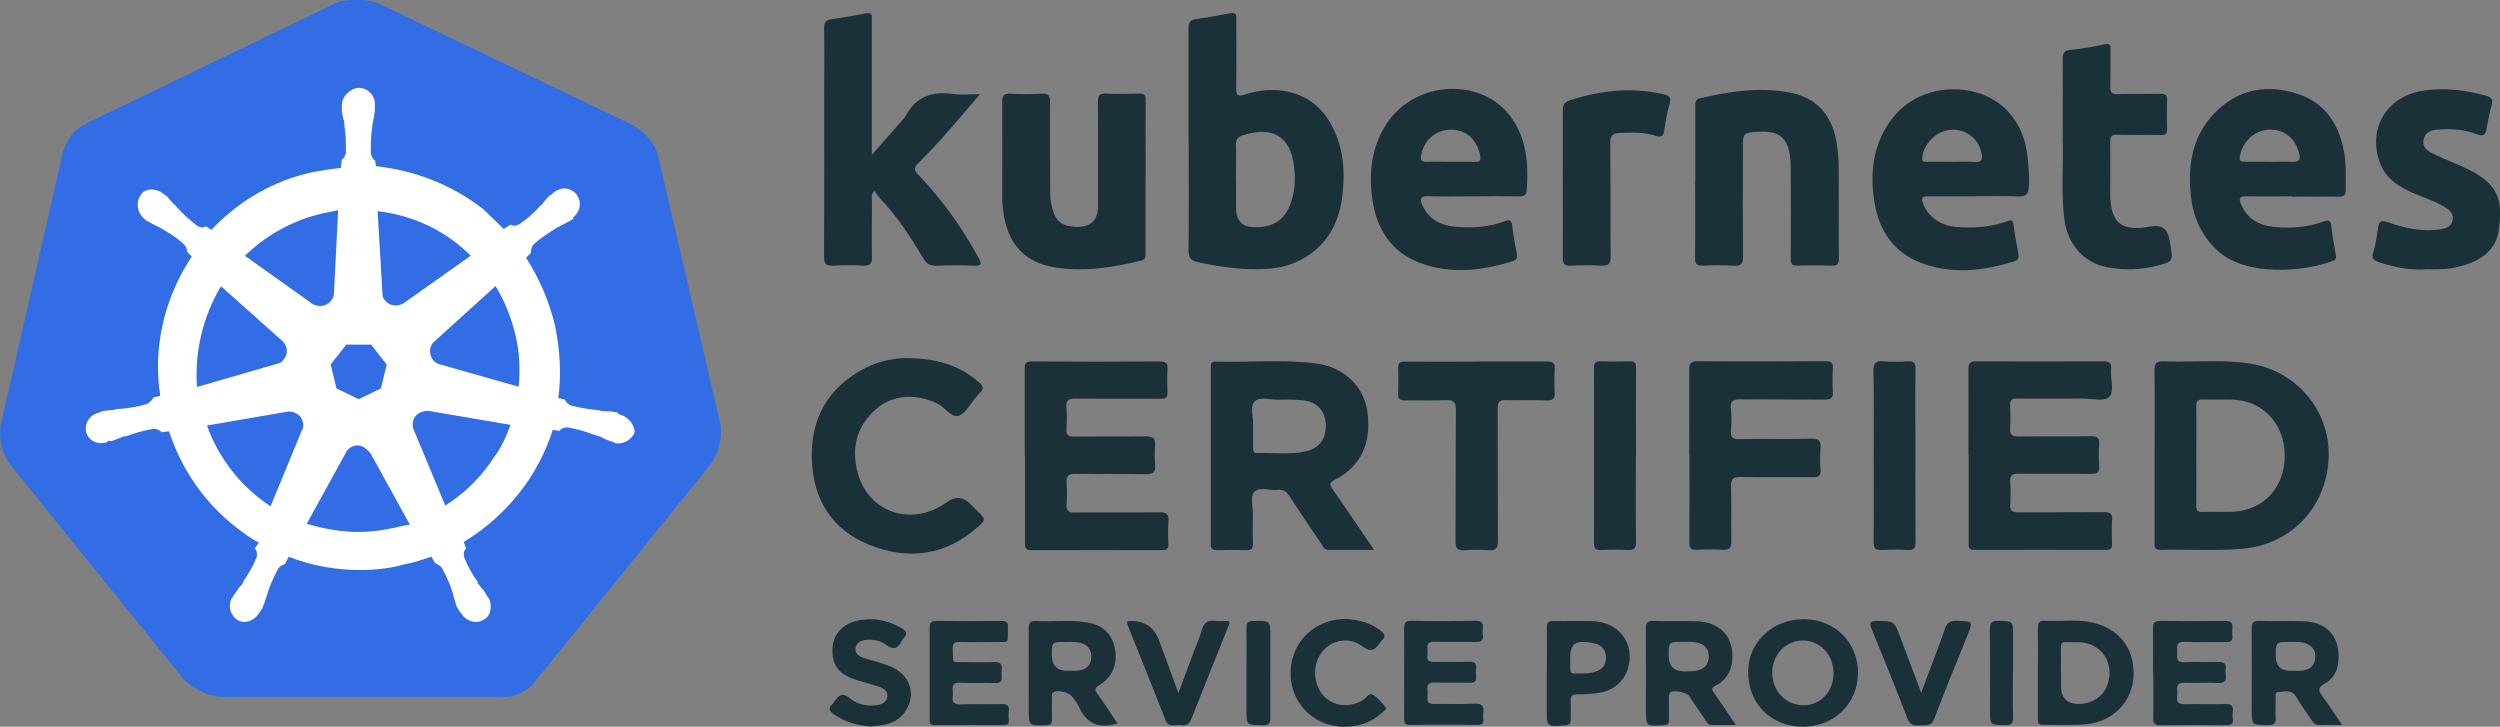
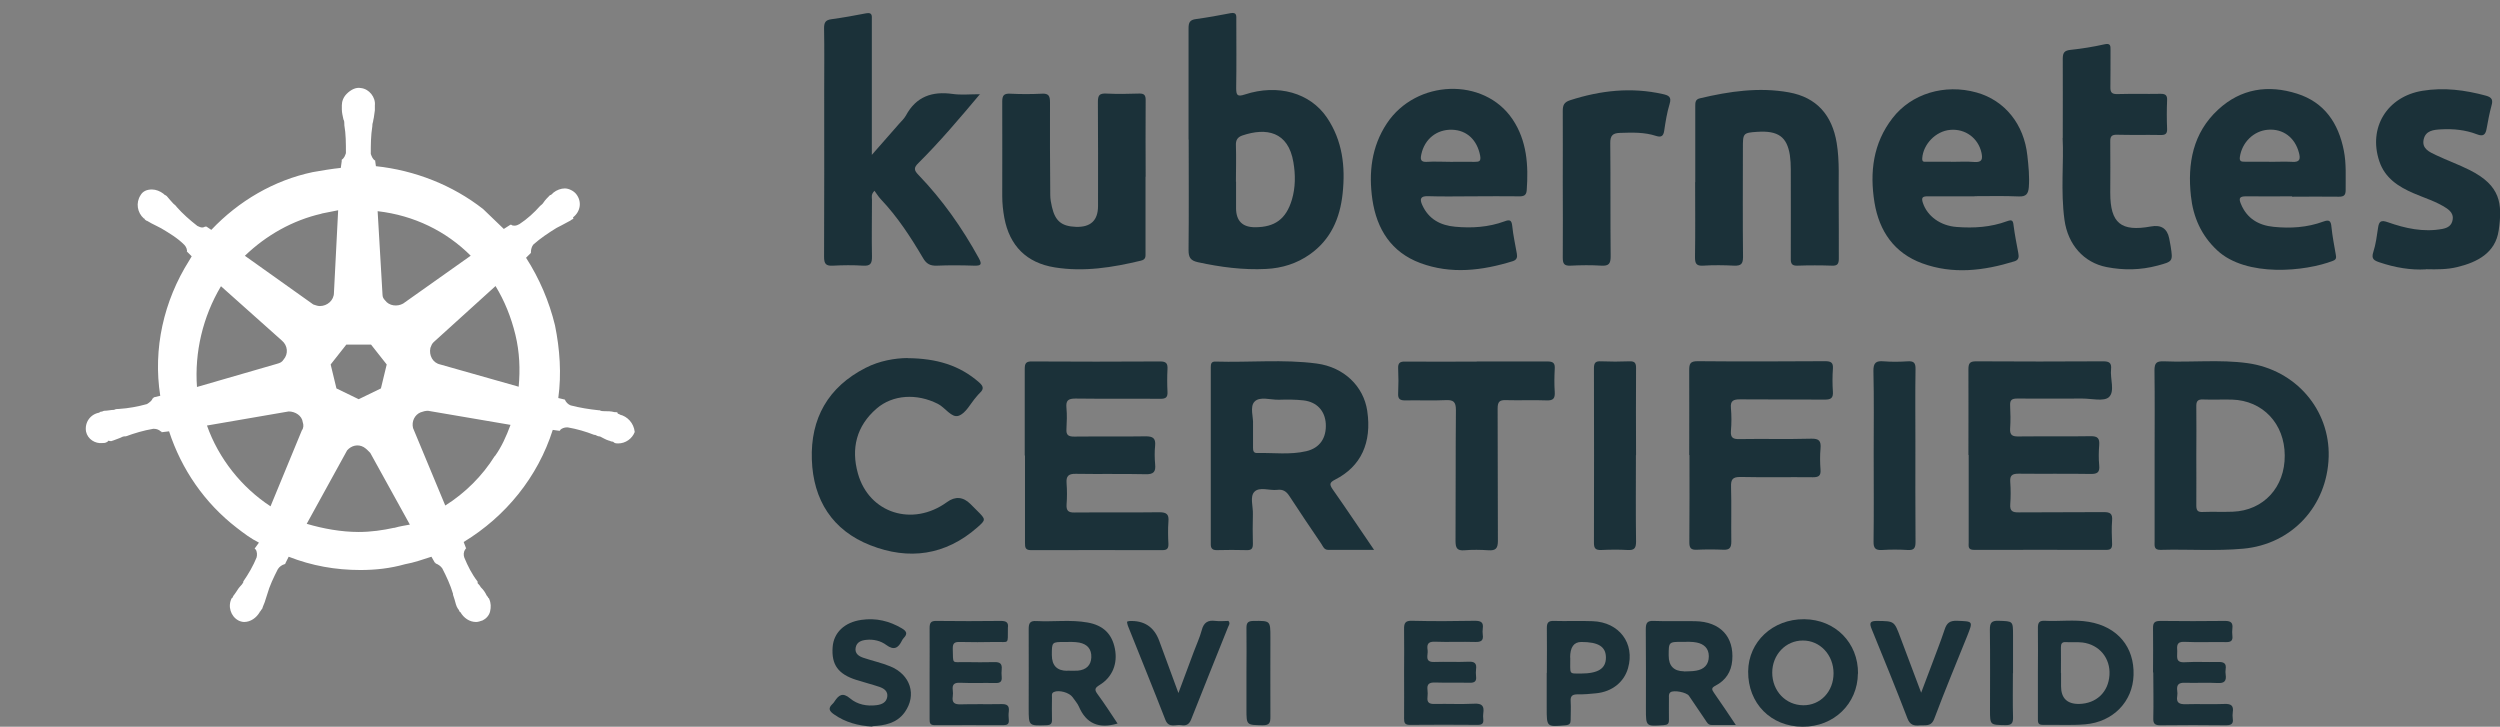
<svg xmlns="http://www.w3.org/2000/svg" id="Layer_1" viewBox="0 0 190 55.23">
  <rect x="0" y="0" width="190" height="55.23" fill="#808080" stroke="none" />
  <defs>
    <style>
      .cls-1 {
        fill: #326de6;
      }

      .cls-2 {
        fill: #1b3139;
      }

      .cls-3 {
        fill: #fff;
      }
    </style>
  </defs>
  <g>
-     <path class="cls-1" d="M50.01,11.78c-.32-1.01-1.07-1.82-2.01-2.32L28.89.32c-.5-.25-1.07-.32-1.57-.32s-1.07,0-1.57.12L6.64,9.34c-.94.44-1.63,1.26-1.88,2.32L.06,32.27c-.19,1.07.07,2.13.69,3.01l13.22,16.36c.75.75,1.82,1.26,2.88,1.32h21.06c1.13.12,2.2-.37,2.88-1.32l13.22-16.36c.62-.87.87-1.95.75-3.01l-4.76-20.49h0Z" />
    <path class="cls-3" d="M47.06,31.46c-.07,0-.12,0-.12-.07s-.12-.07-.25-.07c-.25-.07-.5-.07-.75-.07-.12,0-.25,0-.37-.07h-.07c-.69-.07-1.44-.19-2.13-.37-.19-.07-.37-.25-.44-.44.07,0,0,0,0,0l-.5-.12c.25-1.82.12-3.7-.25-5.52-.44-1.82-1.19-3.57-2.2-5.14l.37-.37v-.07c0-.19.07-.44.19-.57.57-.5,1.13-.87,1.76-1.26.12-.07.25-.12.37-.19.25-.12.44-.25.69-.37.07-.07.12-.07.19-.12.07-.07,0-.07,0-.12.57-.44.69-1.19.25-1.76-.19-.25-.57-.44-.87-.44s-.62.12-.87.32l-.07.07c-.07.07-.12.12-.19.12-.19.19-.37.37-.5.57-.07.12-.19.19-.25.25-.44.5-1,1.01-1.57,1.38-.12.07-.25.12-.37.12-.07,0-.19,0-.25-.07h-.07l-.5.32c-.5-.5-1.07-1.01-1.57-1.51-2.32-1.82-5.2-2.95-8.15-3.26l-.07-.5v.07c-.19-.12-.25-.32-.32-.5,0-.69,0-1.38.12-2.13v-.07c0-.12.07-.25.07-.37.07-.25.07-.5.12-.75v-.37c.07-.62-.44-1.26-1.07-1.32-.37-.07-.75.12-1.07.44-.25.25-.37.57-.37.87v.32c0,.25.07.5.12.75.07.12.07.25.07.37v.07c.12.69.12,1.38.12,2.13-.07.19-.12.37-.32.5v.12l-.07.5c-.69.07-1.38.19-2.13.32-2.95.62-5.64,2.2-7.71,4.39l-.37-.25h-.07c-.07,0-.12.07-.25.07s-.25-.07-.37-.12c-.57-.44-1.13-.94-1.57-1.44-.07-.12-.19-.19-.25-.25-.19-.19-.32-.37-.5-.57-.07-.07-.12-.07-.19-.12l-.07-.07c-.25-.19-.57-.32-.87-.32-.37,0-.69.12-.87.44-.37.57-.25,1.32.25,1.76.07,0,.07.07.07.07,0,0,.12.12.19.12.19.12.44.25.69.37.12.07.25.12.37.19.62.37,1.26.75,1.76,1.26.12.12.25.37.19.57v-.07l.37.37c-.07.12-.12.19-.19.32-1.94,3.07-2.76,6.71-2.2,10.28l-.5.12c0,.07-.07.07-.07.07-.07.19-.25.32-.44.44-.69.19-1.38.32-2.13.37-.12,0-.25,0-.37.07-.25,0-.5.07-.75.07-.07,0-.12.07-.25.07-.04,0-.09.02-.12.07-.69.12-1.13.75-1.01,1.44.12.57.69.94,1.26.87.12,0,.19,0,.32-.07.04,0,.07-.02.07-.07,0-.07.19,0,.25,0,.25-.07.5-.19.69-.25.12-.07.25-.12.37-.12h.07c.69-.25,1.32-.44,2.07-.57h.07c.19,0,.37.07.5.19.07,0,.07.07.07.07l.57-.07c.94,2.88,2.7,5.45,5.14,7.33.57.44,1.07.82,1.69,1.13l-.32.44c0,.07.07.07.07.07.12.19.12.44.07.62-.25.62-.62,1.26-1.01,1.82v.07c-.07.12-.12.19-.25.32s-.25.37-.44.62c-.07.07-.07.12-.12.19,0,0,0,.07-.07.07-.32.62-.07,1.38.5,1.69.12.07.32.12.44.12.5,0,.94-.32,1.19-.75,0,0,0-.07.07-.07,0-.07.07-.12.12-.19.07-.25.19-.44.25-.69l.12-.37c.19-.69.5-1.32.82-1.95.12-.19.32-.32.5-.37.04,0,.07-.02.07-.07l.25-.5c1.76.69,3.57,1.01,5.45,1.01,1.13,0,2.26-.12,3.39-.44.69-.12,1.38-.37,2.01-.57l.25.44s.07.02.07.07c.19.07.37.19.5.37.32.62.62,1.26.82,1.94v.07l.12.37c.07.25.12.5.25.69.07.07.07.12.12.19,0,0,0,.07.07.07.25.44.69.75,1.19.75.19,0,.32-.07.5-.12.25-.12.5-.37.57-.69.07-.32.07-.62-.07-.94,0-.07-.07-.07-.07-.07,0-.07-.07-.12-.12-.19-.12-.25-.25-.44-.44-.62-.07-.12-.12-.19-.25-.32v-.12c-.44-.57-.75-1.19-1.01-1.82-.07-.19-.07-.44.07-.62,0-.07.07-.07.07-.07l-.19-.5c3.2-1.94,5.64-4.95,6.77-8.52l.5.07c.07,0,.07-.07.07-.07.12-.12.32-.19.5-.19h.07c.69.12,1.38.32,2.01.57h.07c.12.07.25.12.37.12.25.12.44.25.69.32.07,0,.12.07.25.07.04,0,.09.02.12.07.12.07.19.07.32.07.57,0,1.07-.37,1.26-.87-.07-.69-.57-1.19-1.13-1.32l-.03-.02ZM28.95,29.52l-1.69.82-1.69-.82-.44-1.82,1.19-1.51h1.88l1.19,1.51s-.44,1.82-.44,1.82ZM39.17,25.44c.32,1.32.37,2.63.25,3.95l-5.96-1.69c-.57-.12-.87-.69-.75-1.26.07-.19.12-.32.25-.44l4.7-4.26c.69,1.13,1.19,2.38,1.51,3.7ZM35.78,19.43l-5.14,3.64c-.44.25-1.07.19-1.38-.25-.12-.12-.19-.25-.19-.44l-.37-6.33c2.76.32,5.2,1.51,7.08,3.39h0ZM24.44,16.23l1.26-.25-.32,6.27c0,.57-.5,1.01-1.07,1.01-.19,0-.32-.07-.5-.12l-5.2-3.7c1.63-1.57,3.64-2.7,5.83-3.2h0ZM16.79,21.75l4.64,4.14c.44.37.5,1.01.12,1.44-.12.19-.25.25-.5.32l-6.08,1.76c-.19-2.63.44-5.33,1.82-7.65h0ZM15.73,32.34l6.21-1.07c.5,0,1.01.32,1.07.82.07.19.07.44-.07.62l-2.38,5.77c-2.2-1.44-3.95-3.64-4.83-6.14ZM29.96,40.11c-.87.19-1.76.32-2.7.32-1.32,0-2.7-.25-3.95-.62l3.07-5.58c.32-.37.82-.5,1.26-.25.19.12.32.25.5.44l3.01,5.45c-.37.07-.75.12-1.19.25h0ZM37.6,34.66c-.94,1.51-2.26,2.82-3.76,3.76l-2.45-5.89c-.12-.5.12-1,.57-1.19.19-.07.37-.12.57-.12l6.27,1.07c-.32.87-.69,1.69-1.19,2.38Z" />
  </g>
  <g>
    <path class="cls-2" d="M90.33,10.61c0-2.82,0-5.64,0-8.46,0-.43.09-.64.56-.7.88-.12,1.76-.28,2.64-.45.49-.09.43.23.43.52,0,1.72.02,3.45-.01,5.17,0,.55.09.68.66.49,2.51-.82,4.96-.13,6.24,1.76,1.18,1.75,1.41,3.72,1.19,5.77-.2,1.88-.9,3.5-2.49,4.62-.99.7-2.11,1.05-3.32,1.11-1.75.09-3.47-.14-5.18-.51-.6-.13-.72-.39-.72-.94.03-2.8.01-5.59.01-8.39h0ZM93.94,13.8v2.01c0,.97.48,1.46,1.44,1.46,1.52,0,2.36-.63,2.8-2.08.28-.94.28-1.91.12-2.85-.39-2.36-2.07-2.66-3.89-2.04-.37.13-.5.36-.48.76.03.92,0,1.83,0,2.75Z" />
    <path class="cls-2" d="M74.49,7.14c-1.58,1.88-3.06,3.63-4.69,5.25-.36.35-.35.54,0,.9,1.82,1.89,3.32,4.02,4.59,6.33.28.51.14.58-.36.57-.94-.03-1.88-.04-2.82,0-.51.02-.8-.13-1.06-.58-.93-1.58-1.93-3.12-3.2-4.46-.18-.19-.32-.42-.49-.65-.28.28-.19.49-.19.68,0,1.43-.03,2.86,0,4.29.01.54-.1.76-.68.72-.76-.05-1.52-.04-2.28,0-.52.03-.68-.12-.68-.66.02-4.21.01-8.41.01-12.62,0-1.59.02-3.18-.01-4.76,0-.45.11-.63.56-.69.88-.12,1.76-.28,2.64-.45.49-.09.43.21.43.51,0,3.11,0,6.22,0,9.33v.92c.76-.86,1.42-1.62,2.08-2.37.18-.2.38-.39.51-.62.78-1.45,2-1.86,3.56-1.64.63.09,1.29.02,2.08.02Z" />
    <path class="cls-2" d="M111.95,14.92c-1.14,0-2.28.03-3.42-.01-.59-.02-.64.23-.44.67.48,1.07,1.38,1.55,2.49,1.65,1.28.12,2.55.04,3.77-.41.4-.15.53-.09.58.35.07.71.23,1.41.35,2.11.05.27,0,.47-.31.57-2.33.72-4.69,1.01-7.03.14-2.2-.82-3.31-2.57-3.64-4.83-.29-2.04-.07-4.01,1.1-5.78,2.22-3.35,7.38-3.54,9.55-.32,1.1,1.63,1.22,3.51,1.08,5.41-.03.38-.23.46-.58.45-1.16-.02-2.33,0-3.49,0h0ZM110.25,12.3c.6,0,1.21-.01,1.81,0,.36,0,.51-.03.43-.48-.23-1.18-1-1.92-2.12-1.96-1.17-.04-2.1.7-2.35,1.87-.08.37-.06.6.42.57.6-.04,1.21,0,1.81,0Z" />
    <path class="cls-2" d="M150.07,14.92c-1.19,0-2.37.01-3.56,0-.41,0-.5.1-.37.5.33,1,1.32,1.74,2.57,1.83,1.3.1,2.59.02,3.83-.44.37-.13.45-.06.49.31.09.71.23,1.41.36,2.11.05.28.06.52-.29.63-2.33.72-4.68,1.01-7.02.15-2.12-.78-3.26-2.44-3.62-4.62-.37-2.3-.11-4.5,1.37-6.41,1.43-1.86,3.96-2.63,6.39-1.95,2.15.6,3.61,2.42,3.86,4.8.09.8.17,1.6.11,2.4-.04.49-.2.73-.77.7-1.11-.05-2.23-.02-3.35-.02ZM148.3,12.3c.58,0,1.17-.04,1.74.01.62.05.65-.24.55-.71-.25-1.11-1.23-1.83-2.37-1.73-1.1.09-2.06,1.09-2.13,2.16-.02.32.17.26.33.26.63,0,1.25,0,1.88,0Z" />
    <path class="cls-2" d="M174.2,14.92c-1.16,0-2.33.02-3.49,0-.49,0-.59.13-.4.58.46,1.12,1.36,1.63,2.49,1.74,1.28.13,2.55.05,3.77-.4.44-.16.58-.07.62.4.07.71.21,1.41.33,2.11.04.23.05.37-.21.47-2.07.81-6.59,1.28-8.81-.8-1.21-1.13-1.82-2.53-1.99-4.12-.27-2.48.15-4.8,2.07-6.57,1.73-1.6,3.8-1.91,6-1.21,2.08.66,3.14,2.24,3.55,4.32.2,1,.13,2,.14,3.01,0,.39-.14.5-.51.5-1.19-.02-2.37,0-3.56,0ZM172.48,12.3c.58,0,1.16-.03,1.74,0,.59.04.62-.24.5-.69-.3-1.16-1.21-1.84-2.35-1.75-1.09.08-1.98.96-2.14,2.07-.05.35.13.36.38.36.63,0,1.25,0,1.88,0Z" />
    <path class="cls-2" d="M128.84,13.84c0-1.92,0-3.85,0-5.77,0-.28,0-.52.36-.6,2.23-.53,4.49-.86,6.76-.45,2.1.38,3.28,1.72,3.63,3.85.23,1.4.13,2.81.15,4.22.02,1.52,0,3.04.01,4.56,0,.4-.1.56-.52.54-.87-.03-1.75-.03-2.62,0-.44.02-.52-.17-.51-.55.01-2.26,0-4.52,0-6.78,0-.36-.02-.71-.07-1.07-.22-1.37-.86-1.88-2.49-1.77-1.08.07-1.08.12-1.08,1.25,0,2.75-.02,5.5.01,8.25,0,.54-.15.69-.68.67-.78-.04-1.57-.05-2.35,0-.53.03-.62-.17-.62-.65.03-1.9.01-3.8.01-5.7Z" />
    <path class="cls-2" d="M87.06,13.44c0,1.92,0,3.85,0,5.77,0,.27.04.51-.35.6-2.16.52-4.34.87-6.56.51-2.12-.34-3.42-1.63-3.82-3.76-.1-.55-.16-1.1-.16-1.66,0-2.39.01-4.79,0-7.18,0-.47.13-.62.6-.6.8.04,1.61.04,2.41,0,.53-.03.62.18.62.66-.01,2.35,0,4.7.02,7.04,0,.31.06.62.13.92.25,1.07.74,1.46,1.82,1.5,1.12.04,1.68-.49,1.68-1.58,0-2.64.01-5.28-.01-7.92,0-.51.13-.65.63-.63.83.04,1.66.03,2.48,0,.43-.02.53.14.52.54-.02,1.92,0,3.85,0,5.77Z" />
    <path class="cls-2" d="M184.38,20.47c-1.15.07-2.35-.13-3.53-.53-.42-.14-.65-.26-.48-.78.19-.59.27-1.22.36-1.83.07-.51.22-.63.75-.44,1.33.47,2.7.77,4.13.51.42-.08.71-.25.79-.69.08-.41-.16-.68-.47-.89-.77-.51-1.66-.77-2.49-1.13-1.16-.5-2.18-1.15-2.61-2.43-.86-2.56.59-4.92,3.27-5.36,1.65-.27,3.24-.06,4.83.37.47.13.55.33.42.77-.15.56-.26,1.13-.36,1.7-.08.48-.24.67-.76.46-.86-.33-1.77-.42-2.7-.37-.58.03-1.18.09-1.33.76-.16.71.44.96.94,1.2.85.4,1.73.72,2.57,1.14,2.33,1.18,2.49,2.53,2.19,4.59-.25,1.7-1.62,2.41-3.16,2.78-.74.18-1.51.18-2.36.16Z" />
    <path class="cls-2" d="M156.77,10.5c0-2.29.01-4.16,0-6.04,0-.45.12-.62.59-.67.86-.09,1.72-.23,2.57-.42.45-.1.48.08.47.43-.01.94.01,1.88-.01,2.82-.01.41.12.54.53.53,1.1-.03,2.19,0,3.29-.02.38,0,.51.12.49.5-.03.71-.03,1.43,0,2.15.02.4-.14.49-.51.48-1.1-.02-2.19.01-3.29-.02-.42-.01-.53.13-.52.53.02,1.3,0,2.59,0,3.89,0,2.31.82,2.97,3.1,2.55.77-.14,1.23.16,1.38.91.04.2.08.39.11.59.18,1.17.17,1.16-1.01,1.48-1.28.34-2.56.36-3.85.11-1.75-.34-2.95-1.71-3.21-3.59-.3-2.2-.04-4.42-.14-6.22Z" />
    <path class="cls-2" d="M118.77,13.94c0-1.83.01-3.67,0-5.51,0-.44.1-.66.55-.81,2.32-.75,4.66-1.01,7.06-.47.43.1.68.2.51.75-.2.66-.31,1.35-.41,2.03-.06.43-.24.52-.62.4-.89-.29-1.8-.26-2.72-.23-.56.01-.77.19-.76.79.03,2.86,0,5.73.03,8.59,0,.56-.14.74-.7.71-.78-.05-1.57-.04-2.35,0-.49.02-.59-.15-.59-.61.02-1.88,0-3.76,0-5.64Z" />
-     <path class="cls-2" d="M178.01,55.1c-.67,0-1.21-.02-1.74,0-.3.01-.44-.15-.58-.36-.39-.6-.83-1.17-1.19-1.79-.36-.61-.9-.36-1.38-.35-.22,0-.17.28-.17.45,0,.49-.03.99,0,1.47.04.49-.16.59-.61.59-1.21-.02-1.21,0-1.21-1.18,0-2.06.01-4.11,0-6.17,0-.44.12-.58.57-.57,1.1.03,2.19-.01,3.29.02,1.88.05,2.87,1.16,2.73,3.03-.06.74-.39,1.37-1.03,1.71-.61.32-.47.58-.16,1,.49.66.93,1.36,1.48,2.16ZM174.09,50.97c.29,0,.58.03.87,0,.58-.06.95-.38,1-.98.05-.6-.26-.96-.83-1.13-.37-.11-.75-.07-1.13-.07-1.04,0-1.04,0-1.04,1.07,0,.75.38,1.13,1.13,1.12h0Z" />
    <path class="cls-2" d="M141.2,51.19c-.02,2.3-1.83,4.05-4.19,4.04-2.42,0-4.17-1.77-4.15-4.2.02-2.26,1.87-3.99,4.26-3.97,2.36.02,4.11,1.79,4.09,4.13ZM139.35,51.17c0-1.4-1.03-2.5-2.34-2.49-1.3,0-2.32,1.08-2.32,2.44,0,1.39,1.02,2.47,2.36,2.48,1.3.01,2.3-1.04,2.3-2.43Z" />
    <path class="cls-2" d="M84.93,54.99c-1.42.42-2.38,0-2.93-1.28-.11-.26-.32-.48-.48-.72-.25-.36-1.04-.57-1.42-.4-.2.09-.15.25-.15.4,0,.56-.02,1.12,0,1.68.02.36-.12.44-.46.45-1.31.04-1.31.05-1.31-1.28,0-2.01.01-4.02,0-6.03,0-.45.1-.64.59-.61,1.29.07,2.59-.12,3.88.11,1.2.21,1.86.87,2.08,1.98.23,1.14-.18,2.17-1.16,2.77-.36.22-.41.35-.16.69.54.73,1.03,1.5,1.54,2.26ZM81.11,50.97c.27,0,.54.02.8,0,.65-.06,1-.41,1.03-1,.03-.64-.31-1.01-.9-1.13-.37-.07-.75-.05-1.13-.05-.97,0-.97,0-.97.99,0,.8.39,1.2,1.17,1.2Z" />
    <path class="cls-2" d="M131.92,55.1c-.69,0-1.26,0-1.83,0-.29,0-.37-.22-.49-.39-.42-.61-.82-1.22-1.24-1.83-.19-.27-1.15-.45-1.4-.27-.15.11-.12.28-.12.43,0,.56-.01,1.12,0,1.68,0,.29-.1.37-.39.39-1.36.1-1.36.11-1.36-1.23,0-2.01.01-4.03-.01-6.04,0-.48.09-.68.62-.65,1.05.04,2.1,0,3.15.02,1.89.04,2.95,1.18,2.8,2.98-.07.87-.5,1.52-1.27,1.92-.31.16-.31.27-.12.54.55.78,1.07,1.57,1.67,2.46ZM127.98,51.03c.31-.02.63,0,.93-.06.6-.1.96-.46.96-1.09,0-.62-.38-.94-.93-1.05-.35-.07-.71-.05-1.07-.05-1.05,0-1.05,0-1.05,1.05,0,.78.39,1.18,1.16,1.19Z" />
    <path class="cls-2" d="M154.88,51.14c0-1.14.02-2.28,0-3.42,0-.4.1-.56.52-.54,1.12.06,2.24-.11,3.35.08,2.19.37,3.47,1.92,3.4,4.05-.06,2.01-1.55,3.56-3.68,3.74-1.07.09-2.15.02-3.22.04-.38,0-.37-.2-.37-.47,0-1.16,0-2.33,0-3.49ZM156.64,51.14v1.01c0,.91.46,1.36,1.37,1.35,1.32-.03,2.23-.9,2.31-2.2.08-1.28-.77-2.31-2.05-2.47-.42-.05-.85,0-1.27-.03-.31-.02-.37.14-.37.41.01.65,0,1.3,0,1.94Z" />
    <path class="cls-2" d="M106.71,51.19c0-1.12.02-2.24,0-3.36-.01-.48.09-.67.62-.65,1.59.04,3.18.03,4.76,0,.46,0,.67.11.6.59-.02.15-.02.32,0,.47.07.46-.15.56-.57.55-1.03-.03-2.06.02-3.09-.02-.55-.02-.59.26-.53.65.05.35-.27.92.51.89.87-.03,1.75.02,2.62-.02.45-.02.61.14.55.57-.02.18-.02.36,0,.54.05.39-.12.5-.5.49-.87-.02-1.75.01-2.62-.02-.43-.01-.63.11-.57.57.02.18.02.36,0,.54-.05.42.14.53.54.52,1.01-.02,2.01.03,3.02-.02.59-.03.76.18.68.72-.02.15-.02.31,0,.47.03.32-.1.42-.42.42-1.72-.01-3.45-.02-5.17,0-.39,0-.43-.18-.43-.49.01-1.14,0-2.28,0-3.42Z" />
    <path class="cls-2" d="M163.63,51.1c0-1.12.02-2.24,0-3.35-.01-.45.14-.56.58-.56,1.63.02,3.26.02,4.9,0,.46,0,.6.16.55.58-.02.18-.02.36,0,.54.05.39-.12.5-.49.49-1.05-.02-2.1.03-3.15-.02-.62-.03-.57.32-.55.71.02.39-.17.88.56.84.85-.05,1.7,0,2.55-.02.42-.01.64.09.57.55-.02.13-.02.27,0,.4.07.48-.08.68-.61.65-.82-.05-1.65.01-2.48-.02-.48-.02-.65.15-.59.61.02.13.02.27,0,.4-.09.53.18.63.65.62.98-.03,1.97.02,2.95-.02.51-.02.7.14.62.64-.02.15-.02.32,0,.47.07.44-.16.51-.54.51-1.65-.02-3.31-.02-4.96,0-.4,0-.55-.1-.54-.52.03-1.16,0-2.32,0-3.49Z" />
    <path class="cls-2" d="M70.65,51.15c0-1.14.01-2.28,0-3.42,0-.4.1-.55.52-.54,1.63.02,3.27.02,4.9,0,.4,0,.59.11.53.52,0,.02,0,.04,0,.07-.02,1.23.13.99-.97,1.01-.89.02-1.79.02-2.68,0-.39-.01-.55.08-.54.51.04,1.24-.11,1,.97,1.02.74.01,1.48.02,2.21,0,.41-.01.58.13.54.54-.02.2-.02.4,0,.6.03.36-.14.46-.48.45-.9-.02-1.79.02-2.68-.02-.44-.02-.62.12-.56.57.02.15.02.32,0,.47-.07.47.12.61.59.6,1.03-.03,2.06,0,3.09-.02.43-.01.63.1.58.55-.03.22-.02.45,0,.67.02.3-.12.38-.4.38-1.75,0-3.49-.01-5.24,0-.37,0-.38-.19-.38-.46,0-1.16,0-2.33,0-3.49Z" />
    <path class="cls-2" d="M117.56,51.14c0-1.14.02-2.28,0-3.42,0-.41.13-.54.53-.53.98.03,1.97-.02,2.95.02,2.02.07,3.23,1.69,2.69,3.57-.3,1.06-1.21,1.79-2.42,1.91-.47.05-.94.09-1.4.08-.4,0-.57.11-.54.53.03.47,0,.94,0,1.41,0,.27-.08.38-.38.41-1.44.13-1.44.14-1.44-1.29v-2.68ZM119.34,49.98c.01,1.31-.14,1.2.78,1.21,1.33,0,1.93-.37,1.93-1.21,0-.83-.56-1.19-1.87-1.19-.57,0-.85.4-.85,1.19Z" />
    <path class="cls-2" d="M66.3,55.22c-1.08-.06-2.05-.32-2.92-.93-.34-.24-.47-.45-.12-.78.07-.06.12-.13.17-.21.32-.48.61-.7,1.18-.22.55.47,1.29.61,2.03.51.37-.05.72-.2.79-.62.07-.44-.25-.65-.6-.77-.57-.19-1.16-.34-1.73-.52-1.4-.44-1.92-1.16-1.82-2.5.08-1.1.9-1.89,2.19-2.07,1.1-.16,2.12.08,3.08.65.35.21.44.41.14.72-.06.06-.11.14-.15.22-.27.55-.6.75-1.18.32-.43-.32-.97-.45-1.53-.39-.37.04-.72.16-.8.59-.08.45.23.65.58.77.68.23,1.38.38,2.04.65,1.55.63,2.04,2.18,1.11,3.49-.61.85-1.53,1.01-2.46,1.06Z" />
-     <path class="cls-2" d="M102.16,55.23c-2.43,0-4.26-1.98-4.06-4.42.19-2.42,2.36-4.09,4.81-3.71.74.12,1.42.36,2.02.83.29.23.43.44.1.74-.07.06-.12.13-.17.2-.37.56-.7.72-1.36.23-.98-.73-2.28-.47-3.01.43-.74.91-.72,2.39.05,3.29.75.87,2,1.02,3.05.38.24-.15.47-.55.7-.43.38.21.68.58.97.91.2.23-.09.36-.21.47-.81.76-1.78,1.08-2.88,1.08Z" />
    <path class="cls-2" d="M85.65,47.25c.07-.02.11-.04.16-.05,1.14-.06,1.9.44,2.29,1.5.47,1.27.94,2.54,1.46,3.97.43-1.14.8-2.14,1.17-3.14.2-.54.45-1.07.6-1.63.15-.59.47-.79,1.05-.71.33.04.67,0,.98,0,.16.18.03.33-.02.45-.93,2.34-1.89,4.68-2.81,7.03-.16.41-.4.5-.76.44-.41-.07-.94.26-1.2-.4-.93-2.39-1.9-4.77-2.85-7.15-.04-.1-.05-.21-.07-.31Z" />
    <path class="cls-2" d="M146.01,52.64c.31-.82.56-1.46.79-2.09.33-.9.69-1.79.99-2.7.16-.5.39-.69.95-.67,1.22.05,1.22.01.77,1.15-.84,2.09-1.71,4.17-2.5,6.28-.24.65-.68.48-1.12.52-.43.04-.73-.03-.92-.52-.87-2.27-1.79-4.52-2.71-6.77-.2-.48-.17-.66.42-.65,1.28.02,1.28,0,1.74,1.23.5,1.35,1.01,2.69,1.59,4.23h0Z" />
    <path class="cls-2" d="M94.73,51.14c0-1.14.02-2.28,0-3.42,0-.42.14-.52.54-.53,1.28-.01,1.28-.03,1.28,1.26,0,2.01-.01,4.03,0,6.04,0,.44-.07.63-.58.63-1.24-.02-1.24,0-1.24-1.22v-2.75h0Z" />
    <path class="cls-2" d="M152.98,51.16c0,1.12-.02,2.23.01,3.35.01.47-.12.61-.59.6-1.16-.02-1.16,0-1.16-1.16,0-2.03.02-4.06-.01-6.09,0-.51.11-.7.66-.68,1.1.04,1.1,0,1.1,1.1v2.88Z" />
    <path class="cls-2" d="M104.44,41.79c-1.28,0-2.39,0-3.5,0-.31,0-.39-.26-.52-.46-.81-1.2-1.63-2.4-2.42-3.62-.23-.36-.49-.54-.93-.48-.59.07-1.35-.26-1.74.15-.35.37-.09,1.11-.11,1.69-.02.76-.02,1.52,0,2.28,0,.35-.12.47-.47.46-.76-.02-1.52-.02-2.28,0-.36,0-.46-.16-.45-.49,0-4.47,0-8.95,0-13.42,0-.25.04-.43.36-.42,2.57.08,5.15-.19,7.7.15,2.07.28,3.55,1.73,3.83,3.59.36,2.42-.47,4.23-2.44,5.23-.4.21-.46.34-.2.72,1.04,1.48,2.04,2.98,3.16,4.62ZM95.23,32.23c0,.68,0,1.23,0,1.79,0,.22.03.42.31.41,1.25-.03,2.51.15,3.74-.14,1.03-.24,1.54-1.01,1.48-2.09-.06-.97-.67-1.65-1.69-1.77-.62-.07-1.25-.07-1.87-.05-.64.02-1.46-.28-1.86.15-.37.39-.07,1.2-.11,1.7Z" />
    <path class="cls-2" d="M163.75,34.59c0-2.15.02-4.29-.01-6.44,0-.58.17-.71.72-.69,2.12.09,4.25-.15,6.36.14,3.66.51,6.26,3.54,6.16,7.12-.11,3.74-2.79,6.64-6.49,6.98-2.1.19-4.2.03-6.3.09-.51.01-.44-.33-.44-.63,0-2.19,0-4.38,0-6.57ZM166.92,34.6c0,1.27.01,2.55,0,3.82,0,.38.11.51.49.49.76-.03,1.52.01,2.28-.02,2.34-.09,3.97-1.86,3.95-4.28-.01-2.41-1.67-4.17-4-4.24-.74-.02-1.47.02-2.21-.01-.44-.02-.52.17-.51.55.02,1.23,0,2.46,0,3.68Z" />
    <path class="cls-2" d="M149.6,34.58c0-2.17.01-4.34,0-6.51,0-.45.1-.61.58-.61,3.22.02,6.44.02,9.66,0,.46,0,.65.12.6.6-.08.73.31,1.68-.16,2.12-.38.35-1.32.11-2.01.11-1.66,0-3.31.01-4.97,0-.41,0-.55.12-.53.53.03.58.04,1.17,0,1.74-.04.54.2.62.67.61,1.81-.02,3.62.01,5.44-.02.54-.01.7.16.66.68-.04.51-.05,1.03,0,1.54.06.57-.19.66-.69.65-1.81-.03-3.62,0-5.43-.02-.5,0-.68.13-.64.64.04.56.04,1.12,0,1.68-.04.53.18.63.66.62,2.15-.02,4.29,0,6.44-.02.49,0,.68.11.64.63-.05.6-.02,1.21,0,1.81,0,.32-.12.43-.43.43-3.36,0-6.71-.01-10.07,0-.48,0-.4-.29-.4-.58,0-2.21,0-4.43,0-6.64Z" />
    <path class="cls-2" d="M77.88,34.62c0-2.19,0-4.39,0-6.58,0-.42.09-.58.55-.57,3.25.02,6.49.02,9.74,0,.45,0,.58.14.56.57-.03.58-.03,1.16,0,1.74.02.42-.13.53-.54.53-2.15-.02-4.3.01-6.45-.02-.58,0-.74.16-.69.71.05.53.03,1.07,0,1.61-.03.45.14.57.58.57,1.81-.02,3.63.01,5.44-.02.55,0,.77.14.72.71-.05.47-.04.94,0,1.41.06.57-.11.78-.73.76-1.77-.04-3.54,0-5.3-.03-.57-.01-.74.18-.7.72.04.53.04,1.08,0,1.61-.03.47.13.62.6.61,2.15-.02,4.3.01,6.45-.02.58,0,.74.18.69.72-.04.56-.03,1.12,0,1.68.01.34-.09.48-.45.48-3.33,0-6.67-.01-10,0-.43,0-.45-.21-.45-.54,0-2.22,0-4.43,0-6.65Z" />
    <path class="cls-2" d="M68.99,27.22c2.17.02,3.93.53,5.42,1.84.32.28.39.5.06.8-.1.09-.18.2-.27.3-.44.5-.8,1.26-1.35,1.44-.54.18-1.01-.63-1.58-.91-1.58-.8-3.42-.71-4.66.37-1.52,1.32-1.94,3.02-1.41,4.92.84,3.03,4.16,4.08,6.77,2.18.63-.46,1.23-.41,1.79.15.17.17.35.35.52.52.65.65.66.67,0,1.25-2.42,2.13-5.21,2.51-8.13,1.36-2.89-1.13-4.35-3.45-4.45-6.51-.11-3.13,1.24-5.52,4.08-6.97,1.07-.55,2.24-.74,3.2-.75Z" />
    <path class="cls-2" d="M128.38,34.59c0-2.15.01-4.3,0-6.45,0-.49.07-.69.64-.69,3.22.03,6.45.02,9.67,0,.45,0,.65.09.61.58-.04.58-.04,1.16,0,1.74.03.48-.15.6-.61.6-2.15-.02-4.3,0-6.45-.02-.51,0-.74.11-.69.66.05.58.05,1.17,0,1.74-.04.53.17.63.65.62,1.81-.03,3.63.02,5.44-.03.62-.02.77.18.72.75-.05.53-.04,1.08,0,1.61.03.45-.13.57-.57.57-1.83-.02-3.67.02-5.5-.02-.62-.01-.75.19-.73.76.04,1.39,0,2.77.02,4.16,0,.47-.15.63-.61.61-.67-.03-1.34-.03-2.01,0-.44.02-.57-.12-.57-.56.02-2.22.01-4.43.01-6.65Z" />
    <path class="cls-2" d="M112.23,27.47c1.79,0,3.58.01,5.37,0,.45,0,.59.13.56.57-.03.58-.04,1.16,0,1.74.03.49-.1.67-.62.65-1.03-.04-2.06.01-3.08-.02-.5-.02-.64.13-.64.64.02,3.35,0,6.71.02,10.06,0,.56-.16.75-.72.71-.6-.04-1.21-.05-1.81,0-.59.05-.69-.19-.69-.72.02-3.31,0-6.62.03-9.93,0-.64-.19-.79-.79-.76-1,.05-2.01,0-3.02.02-.43.01-.61-.09-.58-.55.03-.62.03-1.25,0-1.88-.02-.42.14-.53.54-.52,1.81.02,3.62,0,5.43,0Z" />
    <path class="cls-2" d="M124.33,34.59c0,2.19-.02,4.39.01,6.58,0,.51-.15.66-.64.63-.67-.04-1.34-.03-2.01,0-.39.01-.55-.09-.55-.52.01-4.43.01-8.86,0-13.3,0-.43.14-.54.54-.52.72.03,1.43.03,2.15,0,.44-.02.52.16.51.55-.02,2.19,0,4.39,0,6.58Z" />
    <path class="cls-2" d="M142.4,34.52c0-2.1.03-4.21-.02-6.31-.01-.65.2-.8.79-.75.6.05,1.21.04,1.81,0,.46-.03.61.11.6.59-.03,1.83-.01,3.67-.01,5.5,0,2.55-.01,5.1.01,7.65,0,.47-.13.63-.6.6-.65-.04-1.3-.04-1.94,0-.5.03-.66-.13-.65-.64.03-2.21.01-4.43.01-6.64Z" />
  </g>
</svg>